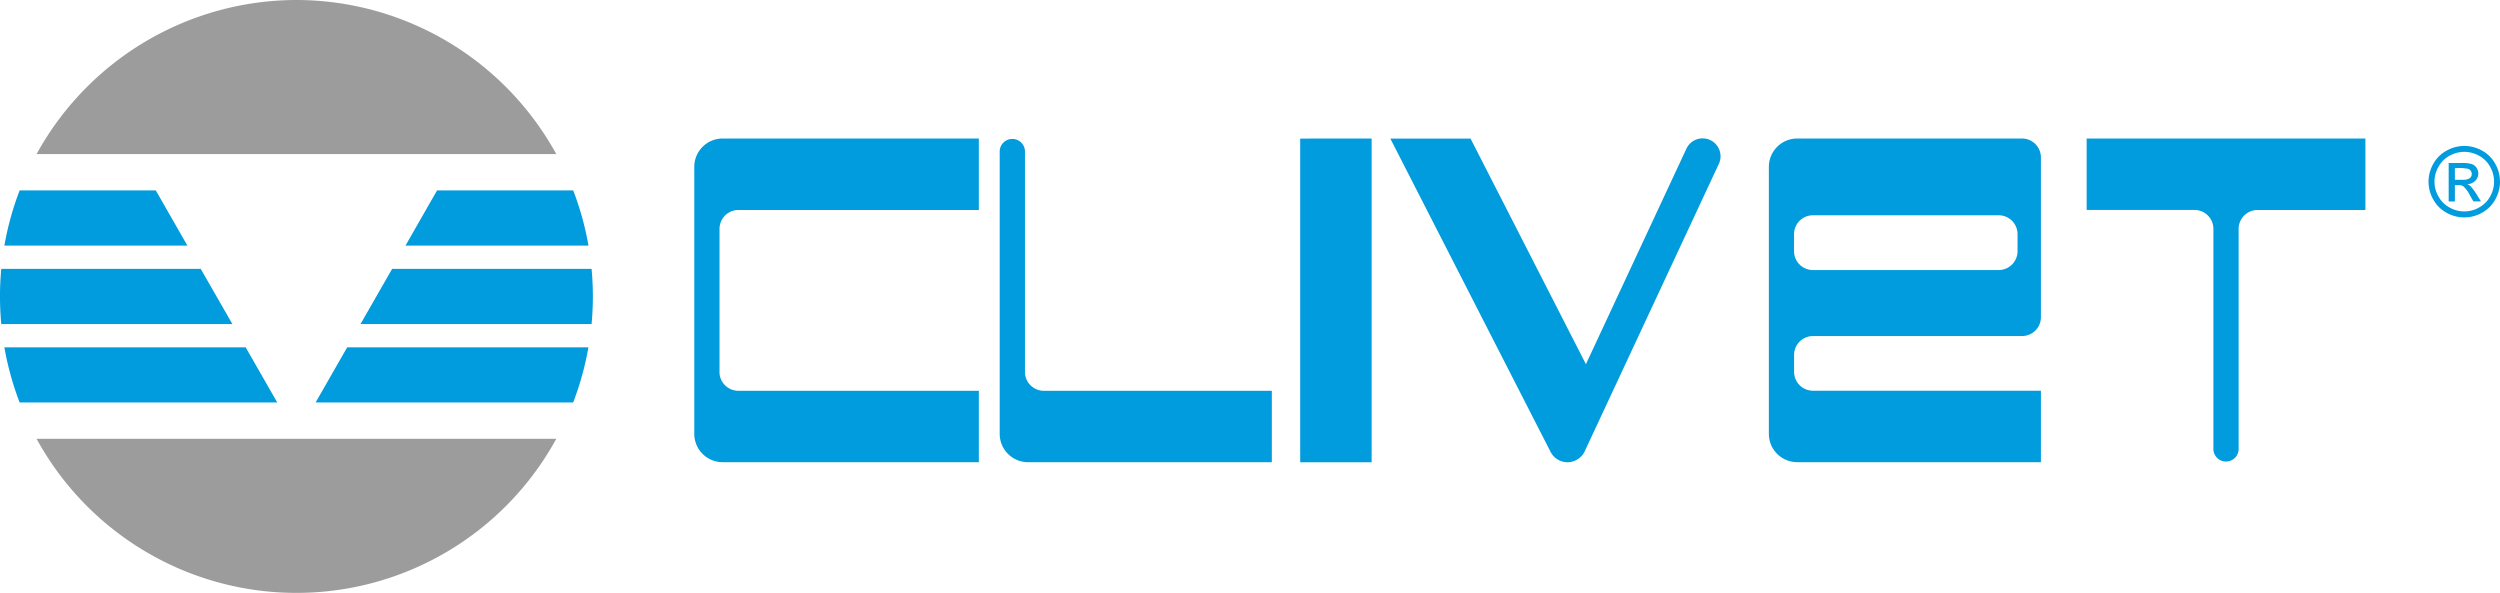
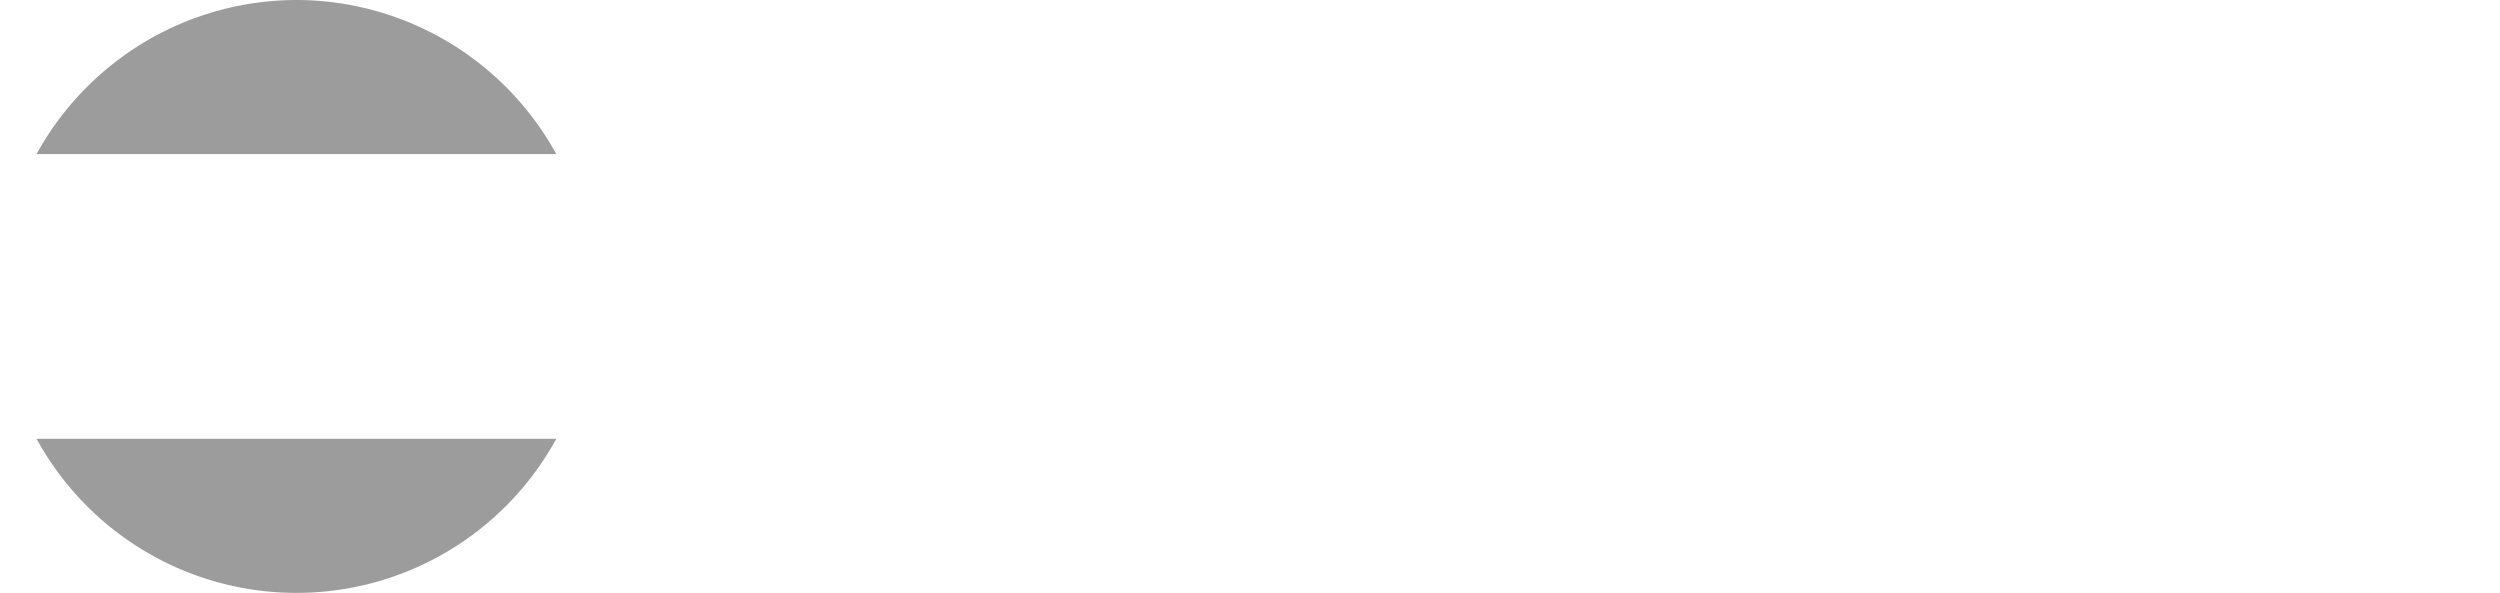
<svg xmlns="http://www.w3.org/2000/svg" width="224.755" height="53.302" viewBox="0 0 224.755 53.302">
  <defs>
    <clipPath id="a">
      <rect width="224.755" height="53.302" transform="translate(0 0)" fill="#fff" />
    </clipPath>
  </defs>
  <g transform="translate(0 0)" clip-path="url(#a)">
    <path d="M52.514,0A26.693,26.693,0,0,1,75.874,13.849H29.153A26.7,26.7,0,0,1,52.514,0M75.874,39.452a26.626,26.626,0,0,1-46.721,0Z" transform="translate(-25.864)" fill="#9d9c9c" fill-rule="evenodd" />
-     <path d="M.393,129.17H22.084l2.843,4.962H1.767A26.659,26.659,0,0,1,.393,129.17m30.822,0H52.9a26.4,26.4,0,0,1-1.374,4.962H28.372Zm-31.1-7.053h17.93l1.8,3.137,1.046,1.826H.115a26.759,26.759,0,0,1,0-4.964m35.141,0H53.184a26.759,26.759,0,0,1,0,4.964H32.412l1.045-1.826ZM1.767,115.064H14.005l2.842,4.964H.393a26.62,26.62,0,0,1,1.374-4.964m37.527,0H51.531a26.371,26.371,0,0,1,1.374,4.964H36.453Zm25.392,16.322V118.52a1.7,1.7,0,0,1,1.695-1.695H88V110.4H64.96a2.549,2.549,0,0,0-2.543,2.543v24.015a2.548,2.548,0,0,0,2.543,2.54H88V133.08H66.382a1.7,1.7,0,0,1-1.7-1.695M92.146,111.54v19.846a1.7,1.7,0,0,0,1.7,1.695h20.494V139.5H92.418a2.548,2.548,0,0,1-2.543-2.54V111.54a1.136,1.136,0,0,1,2.271,0Zm24.744-1.135v29.1h6.423V110.4Zm64.492,10.118V119a1.7,1.7,0,0,0-1.695-1.7h-16.7a1.7,1.7,0,0,0-1.7,1.7v1.525a1.7,1.7,0,0,0,1.7,1.7h16.7a1.7,1.7,0,0,0,1.695-1.7m2.1,5.947V112.1a1.7,1.7,0,0,0-1.695-1.7h-20.22a2.548,2.548,0,0,0-2.543,2.542v24.015a2.548,2.548,0,0,0,2.543,2.54h21.916v-6.423H162.992a1.7,1.7,0,0,1-1.7-1.695v-1.526a1.7,1.7,0,0,1,1.7-1.695h18.8A1.7,1.7,0,0,0,183.483,126.469Zm-41.048,12.122,12.087-25.9a1.61,1.61,0,1,0-2.918-1.361l-9.026,19.354-10.372-20.282h-7.211l14.417,28.187a1.715,1.715,0,0,0,1.509.912,1.736,1.736,0,0,0,1.514-.913m79.111-27.525a3.3,3.3,0,0,1,1.58.414,2.951,2.951,0,0,1,1.2,1.188,3.281,3.281,0,0,1,.429,1.611,3.246,3.246,0,0,1-.423,1.6,2.98,2.98,0,0,1-1.188,1.19,3.231,3.231,0,0,1-3.2,0,2.971,2.971,0,0,1-1.188-1.19,3.219,3.219,0,0,1,.006-3.206,2.966,2.966,0,0,1,1.2-1.188A3.289,3.289,0,0,1,221.546,111.066Zm0,.531a2.752,2.752,0,0,0-1.317.347,2.488,2.488,0,0,0-1,.991,2.659,2.659,0,0,0-.006,2.672,2.49,2.49,0,0,0,.992.992,2.672,2.672,0,0,0,2.663,0,2.49,2.49,0,0,0,.992-.992,2.679,2.679,0,0,0-.006-2.672,2.468,2.468,0,0,0-1-.991,2.749,2.749,0,0,0-1.314-.347m-1.409,4.456V112.6h1.188a2.945,2.945,0,0,1,.881.094.854.854,0,0,1,.435.335.885.885,0,0,1,.162.506.917.917,0,0,1-.272.66,1.069,1.069,0,0,1-.717.315.964.964,0,0,1,.294.183,4.211,4.211,0,0,1,.512.686l.42.675h-.68l-.309-.544a2.754,2.754,0,0,0-.582-.8.7.7,0,0,0-.446-.12H220.7v1.466h-.559Zm.56-1.943h.675a1.1,1.1,0,0,0,.663-.145.471.471,0,0,0,.177-.383.483.483,0,0,0-.323-.455,4.373,4.373,0,0,0-1.193-.06v1.043Zm-8.048,2.716h-9.7a1.7,1.7,0,0,0-1.695,1.7v19.846a1.136,1.136,0,0,1-2.268,0V118.522a1.7,1.7,0,0,0-1.695-1.7h-9.7V110.4h25.06v6.421h0Z" transform="translate(0 -97.947)" fill="#009cde" fill-rule="evenodd" />
  </g>
</svg>